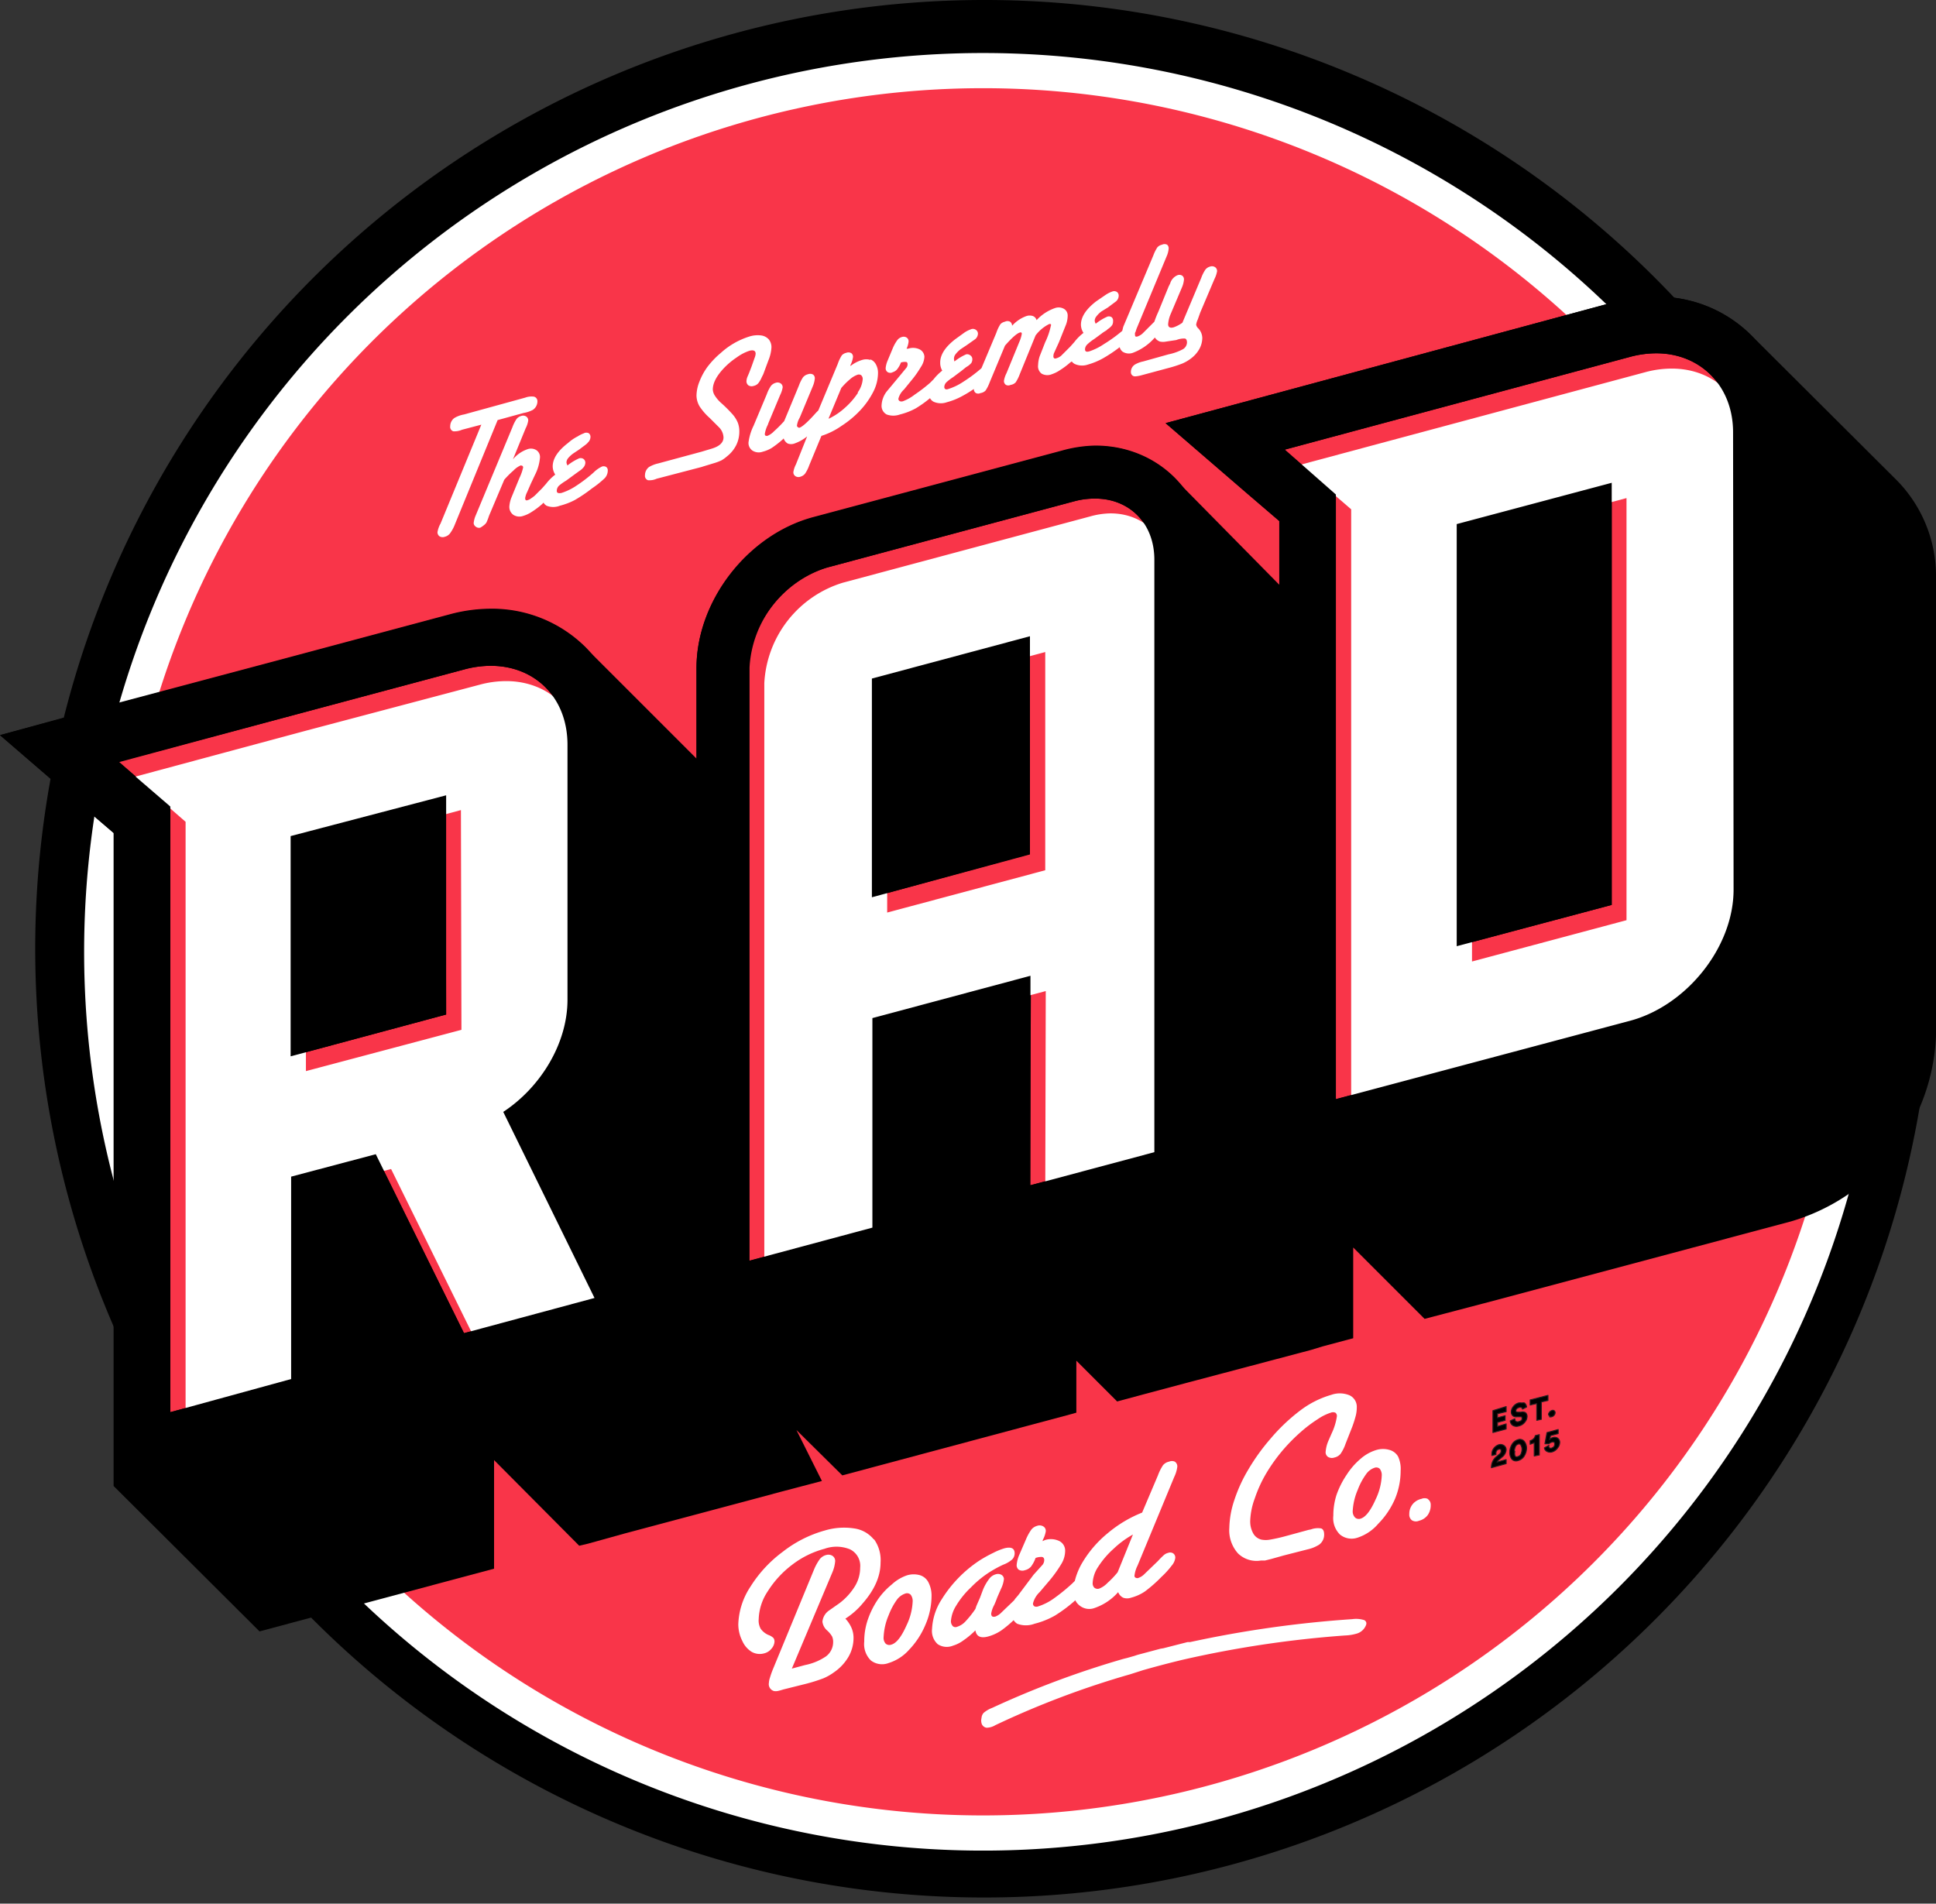
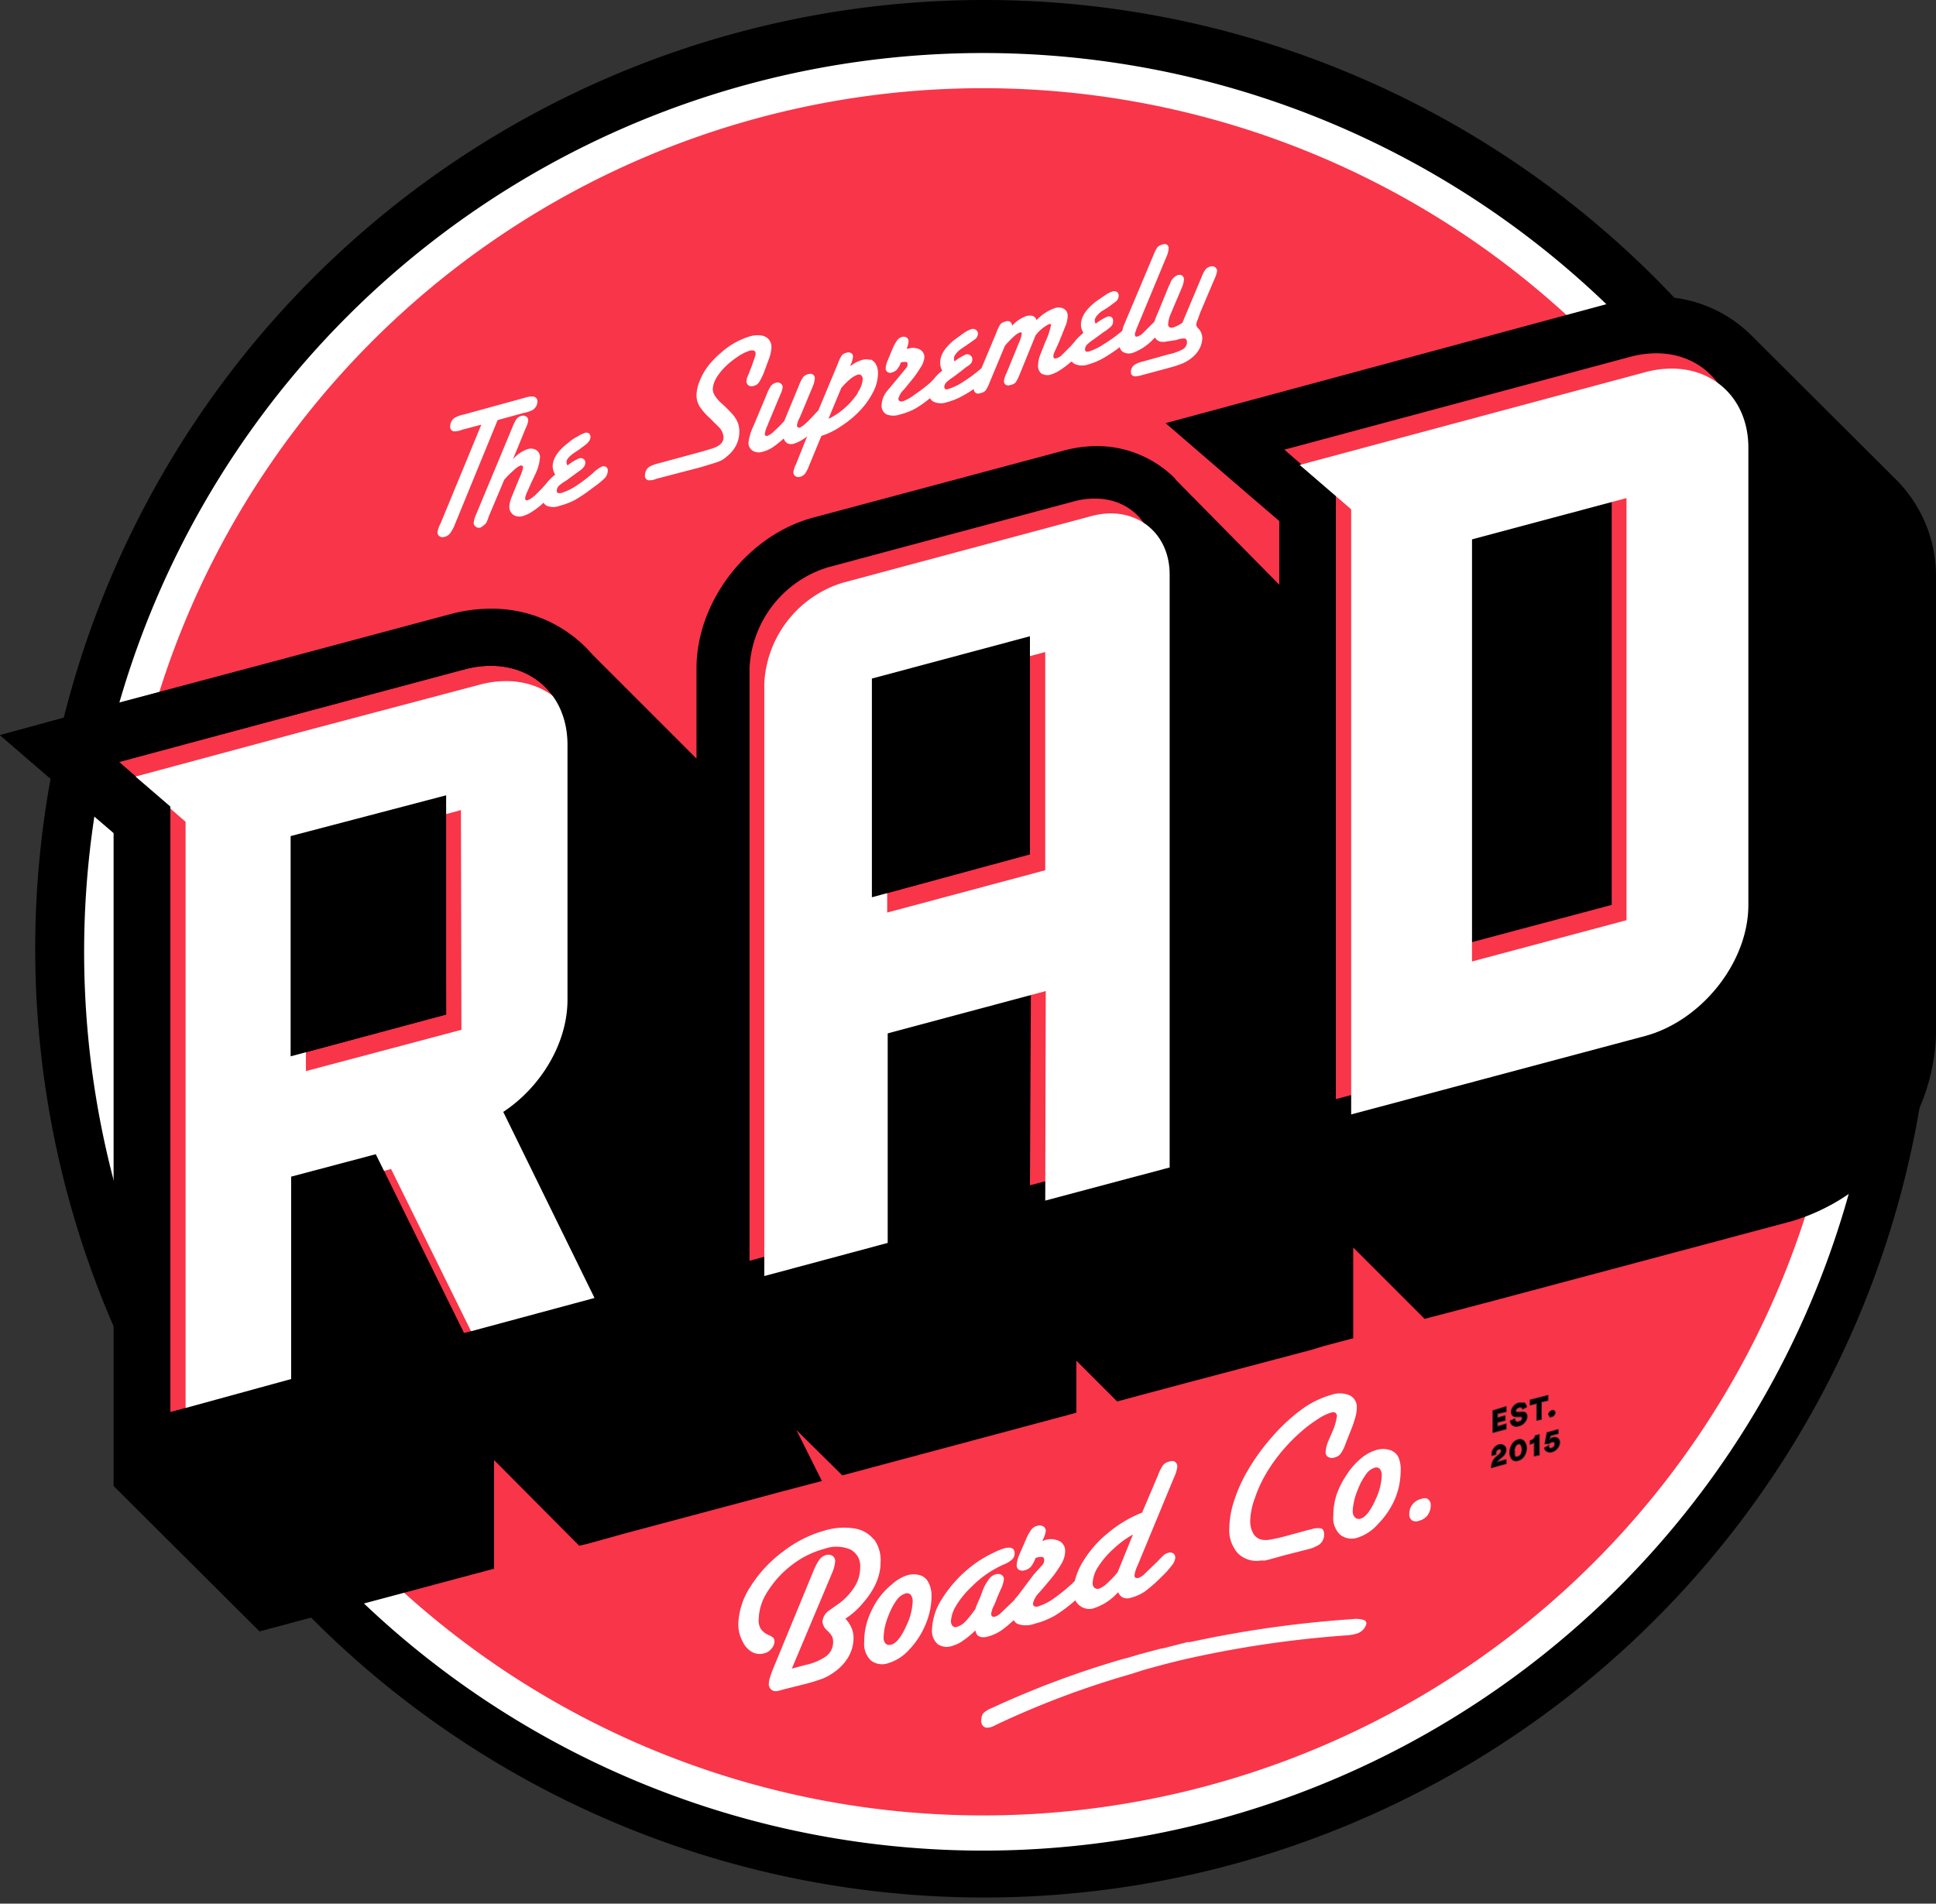
<svg xmlns="http://www.w3.org/2000/svg" viewBox="0 0 379.7 373.4">
  <rect x="0" y="0" width="379.7" height="373.4" fill="#333333" stroke="none" />
  <defs>
    <style>
      .a{fill:#fff}.b{fill:#f93549}.c{stroke:#231f20;stroke-linecap:round;stroke-linejoin:round;stroke-width:.19px}
    </style>
  </defs>
  <path class="a" d="M192.8 368.2A181.5 181.5 0 11321 315a180.3 180.3 0 01-128.3 53.2z" />
  <path d="M192.8 10.4A176.3 176.3 0 1116.5 186.7 176.3 176.3 0 01192.8 10.4m0-10.4a186.1 186.1 0 1072.7 14.7A185.5 185.5 0 00192.8 0z" />
  <path class="b" d="M362.2 186.7A169.4 169.4 0 11192.8 17.3a169.4 169.4 0 01169.4 169.4z" />
  <path d="M372 94.2l-28.6-28.5a26 26 0 00-18.6-7.5 31.1 31.1 0 00-8 1L249 77.5 228.6 83l16 13.8 6.3 5.4v12.5l-20.4-20.7v-.1a21.7 21.7 0 00-15.7-6.4 25.9 25.9 0 00-6.6 1l-48.6 13c-12.9 3.4-23 16.4-23 29.6v17.7l-21.8-21.8a26 26 0 00-18.6-7.5 31 31 0 00-8 1.1l-34 9.1-33.8 9L0 144.2 16 158l6.3 5.4v128.1L50.9 320l46-12.3v-21.3l16.7 16.8 1.7-.4 7.2-2L148 294l5.2-1.4 8-2.1-5-10 9 8.9 45.2-12.1.7-.2v-10.2l8 8 5.2-1.4 9-2.4 23.8-6.3 2.3-.7 6-1.6v-17.8l14 14 14.1-3.7 57.7-15.4a39.6 39.6 0 0028.5-36.5v-89.7a26.8 26.8 0 00-7.7-19.2zM96.8 271.4l1-.2-1 .2z" />
  <path class="b" d="M111.3 196v-49.9c0-9.3-6.4-15.5-15-15.5a19.9 19.9 0 00-5.2.7l-34 9.1-33.8 9 10.1 8.8V277l23.7-6.4v-39.7l16.6-4.4 17.3 35 25.6-6.8-17.9-36.5a27.9 27.9 0 0012.6-22zm-23.8 3L57 207.2V164l30.4-8.2zM324.8 69.3a20 20 0 00-5.1.7l-67.8 18.2L262 97v118.6l57.7-15.4c11-3 20.2-14.4 20.2-25.7V84.8c0-9.2-6.5-15.5-15-15.5zm-8.7 108.2l-30.4 8.1v-82.8l30.4-8.1zM202 232.5l24.4-6.5V109.7c0-7.1-5-11.9-11.6-11.9a15.5 15.5 0 00-4 .5l-48.5 13A21.8 21.8 0 00147 131v116.3l24.2-6.5v-41.1l31-8.3zM171 176V133l31-8.3v42.8z" />
  <g>
    <path class="a" d="M114.3 199v-50c0-9.2-6.5-15.4-15-15.4a19.9 19.9 0 00-5.2.7l-34 9-33.8 9.1 10.1 8.8v118.7l23.7-6.4v-39.7l16.6-4.5L94 264.4l25.5-6.8-17.8-36.5a27.9 27.9 0 0012.6-22zm-23.8 3L60 210.1v-43l30.4-8.2zM327.8 72.3a19.9 19.9 0 00-5.1.7l-67.8 18.2 10.1 8.7v118.7l57.7-15.4c11-3 20.2-14.4 20.2-25.7V87.8c0-9.3-6.5-15.5-15-15.5zM319 180.5l-30.3 8.1v-82.8l30.3-8.1zM205 235.5l24.4-6.5V112.7c0-7.2-5-12-11.6-12a15.5 15.5 0 00-4 .6l-48.5 13a21.8 21.8 0 00-15.4 19.7v116.3l24.2-6.5v-41.1l31-8.3zM174 179v-42.8l31-8.3v42.8z" />
  </g>
  <g>
-     <path d="M343.4 65.7a26 26 0 00-18.6-7.5 31.1 31.1 0 00-8 1L249 77.5 228.6 83l16 13.8 6.3 5.4v128l14-3.7 57.7-15.4a39.6 39.6 0 0028.5-36.5V84.8a26.8 26.8 0 00-7.7-19.1zM340 174.5c0 11.3-9.2 22.7-20.2 25.7L262 215.6V97L252 88.2 319.7 70a20 20 0 015.1-.7c8.6 0 15.1 6.3 15.1 15.5z" />
-     <path d="M285.7 185.6l30.4-8.1V94.7l-30.4 8.1zm11.2-74.2l8-2.2V169l-8 2.2zM214.8 87.4a25.9 25.9 0 00-6.6 1l-48.6 13c-12.9 3.4-23 16.4-23 29.6v129.8l13-3.5 24.2-6.5 7.6-2v-41.1l10.3-2.8V246l13-3.5 24.4-6.5 7.7-2V109.7c0-12.7-9.5-22.3-22-22.3zm-43.7 153.4l-24.2 6.5V131c0-8.5 7-17.4 15.4-19.7l48.5-13a15.5 15.5 0 014-.5c6.7 0 11.6 4.8 11.6 12V226l-24.3 6.5v-41.1l-31 8.3z" />
    <path d="M202 124.8l-31 8.3V176l31-8.4zm-10.3 34.9l-10.3 2.7v-21.3l10.3-2.8z" />
    <g>
      <path d="M126.6 249.7l-14.1-28.8c6.2-7 10-16 10-24.8v-50a26.8 26.8 0 00-7.7-19.2 26 26 0 00-18.6-7.5 31 31 0 00-8 1.1l-34 9.1-33.8 9L0 144.2 16 158l6.3 5.4v128.1l14-3.7 23.7-6.4 8.3-2.2v-38.6L81 266.4l4 8.2 8.9-2.4 25.6-6.8 13-3.5zM91 261.5l-17.3-35.1-16.6 4.4v39.7L33.4 277V158.2l-10.1-8.7 33.8-9.1 34-9.1a19.9 19.9 0 015.1-.7c8.7 0 15.1 6.2 15.1 15.5v50c0 8.6-5.3 17.2-12.6 22l17.9 36.5z" />
      <path d="M57 207.2l30.5-8.2v-43L57 164zm11.3-34.6l8-2.1v20l-8 2.1z" />
    </g>
  </g>
  <g>
    <path class="c" d="M295.4 280.3l-2.6.7v-4.3l2.6-.8v1l-1.7.4v.8l1.5-.4v.9l-1.5.4v.8l1.7-.5zM299.4 276l-.8.4a.5.5 0 00-.2-.3.6.6 0 00-.5 0 .8.8 0 00-.4.2.6.6 0 00-.2.4c0 .2.1.3.4.3h.6a1.2 1.2 0 01.9.1 1 1 0 01.3.8 1.7 1.7 0 01-.4 1 2 2 0 01-1.2.8 1.4 1.4 0 01-1.2-.1 1.1 1.1 0 01-.5-.9l.9-.4a.6.6 0 00.2.5.7.7 0 00.7 0 .9.9 0 00.4-.2.5.5 0 00.1-.4.3.3 0 000-.2.5.5 0 00-.4-.1h-.6a1 1 0 01-.8-.2 1 1 0 01-.3-.7 1.7 1.7 0 01.4-1.1 2 2 0 011-.7 2 2 0 01.7 0 .9.9 0 01.5 0 1 1 0 01.3.4 1 1 0 01.1.3zM303.6 274.7l-1.3.3v3.4l-.9.2v-3.3l-1.3.3v-1l3.5-.9zM304 277.8a.5.5 0 01-.3-.4.8.8 0 01.2-.4.8.8 0 01.4-.3.5.5 0 01.5 0 .5.5 0 01.2.4.8.8 0 01-.2.5.8.8 0 01-.5.3.5.5 0 01-.4 0zM293.4 285.3l-.8.2a1 1 0 010-.3 1.7 1.7 0 01.3-1 2 2 0 011-.8 1.2 1.2 0 011 .1 1 1 0 01.5.9 2 2 0 01-.8 1.4l-.7.6a1 1 0 00-.3.4l1.8-.5v.8l-2.9.8a2.7 2.7 0 01.2-1.1 2.5 2.5 0 01.7-1l.6-.5a1.5 1.5 0 00.3-.3.7.7 0 00.1-.4.3.3 0 00-.1-.3.4.4 0 00-.4 0 .7.7 0 00-.4.3.8.8 0 00-.1.4.7.7 0 000 .3zM296.1 285a3 3 0 01.4-1.6 2 2 0 011.2-1 1.1 1.1 0 011.3.4 2.1 2.1 0 01.4 1.3 3 3 0 01-.4 1.4 2 2 0 01-1.3 1 1.1 1.1 0 01-1.2-.3 2.1 2.1 0 01-.4-1.3zm1-.3a1.9 1.9 0 000 .8.4.4 0 00.6.2.8.8 0 00.6-.5 2.3 2.3 0 00.2-.9 1.7 1.7 0 00-.2-.8.4.4 0 00-.6-.2.8.8 0 00-.5.5 2.4 2.4 0 00-.2.9zM301.9 285.4l-1 .2V283l-.8.3v-.7a1.5 1.5 0 00.7-.4 1.1 1.1 0 00.3-.6l.8-.2zM302.9 284l.9-.5a.4.4 0 00.6.5.8.8 0 00.4-.3.7.7 0 00.1-.5.4.4 0 00-.1-.3.5.5 0 00-.5 0 1 1 0 00-.5.3h-.7a.8.8 0 01-.1 0l.4-2.2 2.2-.6v.8l-1.5.4-.2.8a1.2 1.2 0 01.6-.4 1.1 1.1 0 011 .1 1 1 0 01.4.9 1.7 1.7 0 01-.4 1 2 2 0 01-1.1.8 1.3 1.3 0 01-1-.1.9.9 0 01-.5-.7z" />
  </g>
  <g>
    <path class="a" d="M171.4 302a6 6 0 00-3.9-2.2 13.1 13.1 0 00-5.7.4 23.7 23.7 0 00-8.3 4.2 25 25 0 00-6.3 6.8 14.2 14.2 0 00-2.4 7.4 7.3 7.3 0 00.8 3.3 4.8 4.8 0 001.8 2.1 3.2 3.2 0 002.5.3 2.6 2.6 0 001.4-.9 2.3 2.3 0 00.6-1.4 1.2 1.2 0 00-.2-.7 2.7 2.7 0 00-1-.6 3.7 3.7 0 01-1.5-1.2 3.3 3.3 0 01-.4-1.9 10.4 10.4 0 011.8-5.5 19.6 19.6 0 014.8-5.2 18 18 0 016.3-3.1 7 7 0 015 .1 3.6 3.6 0 012 3.6 7 7 0 01-1 3.6 12.2 12.2 0 01-3.1 3.4l-2 1.4a3 3 0 00-1.3 2.2 2.7 2.7 0 00.9 1.7 5.1 5.1 0 011 1.2 2.7 2.7 0 01.2 1.2 3.5 3.5 0 01-1.4 2.7 11.1 11.1 0 01-4.1 1.7l-2.6.7 8-19a7 7 0 00.5-2.1 1.2 1.2 0 00-.5-1 1.5 1.5 0 00-1.2-.2 2.4 2.4 0 00-1.3.8 10.2 10.2 0 00-1.2 2.2l-8 19.4a17.8 17.8 0 00-.6 1.7 3.7 3.7 0 00-.2 1 1.4 1.4 0 001 1.6 2.2 2.2 0 00.7 0 9.6 9.6 0 001.1-.3l4.4-1.1a32 32 0 003.5-1.1 10.4 10.4 0 002.1-1.2 9.5 9.5 0 002.8-3 7.4 7.4 0 001-3.7 5 5 0 00-.4-2 6.3 6.3 0 00-1.2-1.8 14.7 14.7 0 003.4-3q3.5-4 3.5-8a7 7 0 00-1.3-4.6zM180.5 309a4.5 4.5 0 00-2.6 0 8.3 8.3 0 00-3 1.8 13.9 13.9 0 00-2.9 3.2 16.8 16.8 0 00-1.9 4 13.2 13.2 0 00-.6 4 4.5 4.5 0 001.3 3.7 3.6 3.6 0 003.5.5 8.9 8.9 0 004-2.6 15.9 15.9 0 003.2-4.9 14.3 14.3 0 001.2-5.6 5.7 5.7 0 00-.6-2.7 2.8 2.8 0 00-1.6-1.4zm-2.7 9.8q-1.5 3.4-3 3.8a1.1 1.1 0 01-1.1-.2 1.7 1.7 0 01-.4-1.3 12.3 12.3 0 011-4.3 13 13 0 011.6-3 3.3 3.3 0 011.6-1.2 1 1 0 011.1.2 2 2 0 01.4 1.3 11.9 11.9 0 01-1.2 4.7zM193.8 321a8.7 8.7 0 002.6-1.2 22 22 0 002.4-2 2.2 2.2 0 00.7.7 4.8 4.8 0 003.4 0 16 16 0 004-1.6 28.7 28.7 0 004-3 2.8 2.8 0 00.8 1 3 3 0 003 .5 10.8 10.8 0 004.6-3.1 2 2 0 001 1.1 2.3 2.3 0 001.5 0 9 9 0 002.7-1.2 26.7 26.7 0 003.3-2.9 16.5 16.5 0 002-2.2 2.9 2.9 0 00.7-1.5 1 1 0 00-.4-.9 1.1 1.1 0 00-1-.1 2 2 0 00-.8.4 15.3 15.3 0 00-1.2 1.2l-2.8 2.7a3 3 0 01-1 .6.6.6 0 01-.5 0 .4.4 0 01-.3-.4 5.8 5.8 0 01.6-2l7.2-17.4a6.4 6.4 0 00.6-2 1.1 1.1 0 00-.5-1 1.4 1.4 0 00-1.1 0 2.1 2.1 0 00-1.2.7 9.5 9.5 0 00-1 2l-3.1 7.3a24.5 24.5 0 00-6.7 4 22 22 0 00-4.9 5.6 13.2 13.2 0 00-1.6 3.8l-.5.5a37.2 37.2 0 01-3.7 3 10.9 10.9 0 01-3 1.5 1 1 0 01-.7 0 .6.6 0 01-.3-.6 4.6 4.6 0 011.3-2.2l1.7-2a25.3 25.3 0 002.6-3.6 5 5 0 00.7-2.4 2.1 2.1 0 00-1.1-2 3.8 3.8 0 00-2.9-.2l-.4.2v-.2a5.5 5.5 0 00.6-1.7 1 1 0 00-.5-1 1.4 1.4 0 00-1.2-.1 2.2 2.2 0 00-1.1.7 9.6 9.6 0 00-1.1 2l-1.3 3a6.4 6.4 0 00-.5 1.9 1.1 1.1 0 00.4 1 1.4 1.4 0 001.2.1 2.3 2.3 0 001.2-.7 6.2 6.2 0 00.9-1.7 3.2 3.2 0 011.3-.2c.3.1.4.3.4.6a1.5 1.5 0 01-.3.9l-1.8 2-3 4-.6.7-.2.3-2.5 2.4a3.3 3.3 0 01-1.2.8c-.5.1-.8 0-.8-.6a5.3 5.3 0 01.6-1.7l.3-.7.3-.8.7-1.6a5.9 5.9 0 00.6-2 1 1 0 00-.5-.8 1.4 1.4 0 00-1.1-.1 2.4 2.4 0 00-1.3.9 9.4 9.4 0 00-1.2 2.1l-.6 1.6-.7 1.6-.2.6a19.5 19.5 0 01-2 2.5 3.7 3.7 0 01-1.6 1 .8.8 0 01-.8-.1 1.4 1.4 0 01-.4-1 6.6 6.6 0 011-3 16.8 16.8 0 012.9-3.6 21 21 0 012.9-2.5 22.3 22.3 0 013.5-2 5.5 5.5 0 001.7-1 1.7 1.7 0 00.5-1.2q0-1.5-2-1a12.6 12.6 0 00-2.2.9 25.5 25.5 0 00-2.7 1.5 24.8 24.8 0 00-7.4 7.6 11.7 11.7 0 00-1.9 5.8 3.5 3.5 0 001.1 3 3.2 3.2 0 003 .3 6.6 6.6 0 002-1 16.2 16.2 0 002.4-2q.3 1.8 2.5 1.2zm21.6-13.7a17.1 17.1 0 013-3.5 18.6 18.6 0 013.8-2.8l-3 7.4a17.7 17.7 0 01-2 2.1 4.5 4.5 0 01-1.6 1.1 1 1 0 01-1-.2 1.2 1.2 0 01-.3-.9 6.3 6.3 0 011.1-3.2zM247.3 306.1h.8l1.2-.3 2.5-.7 4.7-1.2a7.2 7.2 0 002.2-.9 2.4 2.4 0 001-2q0-1-.6-1.2a4 4 0 00-2 .2l-.5.1-4.4 1.2a32.1 32.1 0 01-3.1.7 4.6 4.6 0 01-1.7 0 2.5 2.5 0 01-1.6-1.2 4.8 4.8 0 01-.6-2.5 14 14 0 01.9-4.4 25.7 25.7 0 012.3-5 33.5 33.5 0 013.5-4.8 35.2 35.2 0 013.2-3.2 26.6 26.6 0 013.3-2.5 9.8 9.8 0 012.6-1.3 1.2 1.2 0 01.9 0 .8.8 0 01.3.7 11.6 11.6 0 01-1 3.3l-.7 1.6a6.8 6.8 0 00-.5 2 1.1 1.1 0 00.5 1.1 1.5 1.5 0 001.2.1 2.2 2.2 0 001.2-.7 8 8 0 001-2l1.3-3.3a22.7 22.7 0 00.7-2.2 6.7 6.7 0 00.2-1.6 2.5 2.5 0 00-1.4-2.4 5 5 0 00-3.6-.1 18.6 18.6 0 00-6 3 36.4 36.4 0 00-6 5.7 40.3 40.3 0 00-4.3 6 29.5 29.5 0 00-2.7 5.9 18.3 18.3 0 00-1 5.5 6.8 6.8 0 001.7 5 5.2 5.2 0 004.5 1.4zM272.5 284.4a4.5 4.5 0 00-2.5 0 8.3 8.3 0 00-3.1 1.7 14 14 0 00-2.8 3.2 17 17 0 00-2 4 13.3 13.3 0 00-.6 4 4.5 4.5 0 001.3 3.7 3.6 3.6 0 003.5.6 9 9 0 004-2.7 16 16 0 003.3-4.9 14.3 14.3 0 001.1-5.5 5.7 5.7 0 00-.5-2.8 2.8 2.8 0 00-1.7-1.3zm-2.7 9.7q-1.5 3.4-3 3.8a1.1 1.1 0 01-1-.2 1.7 1.7 0 01-.5-1.3 12.3 12.3 0 011-4.2 13 13 0 011.6-3 3.3 3.3 0 011.7-1.3 1 1 0 011 .2 2 2 0 01.4 1.3 11.9 11.9 0 01-1.2 4.7zM280 294a1.5 1.5 0 00-1.2 0 3.1 3.1 0 00-1.7 1 3 3 0 00-.7 2 1.4 1.4 0 00.5 1.2 1.5 1.5 0 001.4.1 3 3 0 001.7-1.1 3.3 3.3 0 00.6-2 1.3 1.3 0 00-.5-1.1zM267.6 317.8a5.3 5.3 0 00-2.4-.2 218.7 218.7 0 00-31.8 4.5h-.2-.3l-4.7 1.2-.6.1-4.5 1.2-.6.2-1.4.4-.8.2a180 180 0 00-25.7 9.6 5.6 5.6 0 00-1.7 1 1.7 1.7 0 00-.4 1 2 2 0 000 1 1.2 1.2 0 001 .9 3.4 3.4 0 001.7-.5 172.9 172.9 0 0126.5-10l2.5-.8a193.8 193.8 0 017.6-2 210.7 210.7 0 0132-4.8 9.2 9.2 0 002.4-.4 2.8 2.8 0 001.7-1.6c.2-.5 0-.8-.3-1z" />
  </g>
  <g>
    <path class="a" d="M102.7 81a5.9 5.9 0 001.8-.6 2 2 0 00.9-1.7.9.9 0 00-.7-.9 3.6 3.6 0 00-1.7.2l-12 3.3a5.6 5.6 0 00-1.9.7 2 2 0 00-.8 1.6.9.9 0 00.6 1 3.7 3.7 0 001.7-.3l3.8-1-8 19.4a5.1 5.1 0 00-.6 1.7 1 1 0 00.4.8 1.2 1.2 0 001 .1 1.9 1.9 0 001-.6 7.3 7.3 0 001-1.8l8.4-20.5z" />
    <path class="a" d="M118.9 91.6a1 1 0 00-.8-.1 5.9 5.9 0 00-1.7 1.2 28.7 28.7 0 01-3.4 2.6 11.4 11.4 0 01-2.9 1.4c-.6.1-.9 0-.9-.4a1.4 1.4 0 01.4-1 9.1 9.1 0 011.4-1l1.5-1.1 1.1-.8a3.4 3.4 0 00.9-.8 1.5 1.5 0 00.3-.8.9.9 0 00-.4-.8 1 1 0 00-.8-.1 10 10 0 00-2.3 1.4 1.5 1.5 0 01-.2-.6 1.4 1.4 0 01.3-.8 5.3 5.3 0 011.1-1l1.2-.8c.9-.7 1.4-1 1.6-1.3a1.5 1.5 0 00.5-1 .9.9 0 00-.3-.8 1 1 0 00-1 0 5.8 5.8 0 00-1.2.6q-1 .5-1.9 1.3-3 2.3-3 4.6a3 3 0 00.5 1.6 9.3 9.3 0 00-1.8 1.8l-.8.9-1.4 1.4a8 8 0 01-.8.6 1.8 1.8 0 01-.6.3q-.5.2-.5-.4a3.9 3.9 0 01.4-1.2l.7-1.6.8-1.7a9.2 9.2 0 001-3.4 1.6 1.6 0 00-.7-1.5 2 2 0 00-1.7-.2 6.4 6.4 0 00-2.9 2l2.5-6.1a5 5 0 00.5-1.5.9.9 0 00-.4-.8 1.1 1.1 0 00-1-.1 1.7 1.7 0 00-.9.6 7.6 7.6 0 00-.8 1.6l-7.2 17.3a5 5 0 00-.4 1.5.9.9 0 00.4.7 1 1 0 00.9.2 3.7 3.7 0 00.6-.4 2.3 2.3 0 00.6-.6 11 11 0 00.5-1.3l3-7.1a17.4 17.4 0 011.8-1.8 4.4 4.4 0 011.4-1q.5 0 .5.4a9.2 9.2 0 01-.7 2l-1.6 3.9a5.9 5.9 0 00-.4 1.7 1.9 1.9 0 00.8 1.7 2.2 2.2 0 001.9.2 6.3 6.3 0 001.7-.8 16 16 0 002-1.5l.3-.3a1.7 1.7 0 00.6.6 3.5 3.5 0 002.6 0 13.6 13.6 0 002.9-1.1 28 28 0 003.4-2.3 18.9 18.9 0 002.5-2 2.2 2.2 0 00.6-1.5.8.8 0 00-.3-.7zM147.8 75.7a1.7 1.7 0 00.9-.5 5.1 5.1 0 00.7-1.2l.3-.6 1-2.7a7.9 7.9 0 00.6-2.5 2.4 2.4 0 00-.5-1.6 2.4 2.4 0 00-1.5-.8 5.4 5.4 0 00-2.3.2 14.9 14.9 0 00-5.6 3.2 16.8 16.8 0 00-2.6 2.7 12.2 12.2 0 00-1.6 2.9 7.7 7.7 0 00-.6 2.8 4.3 4.3 0 00.6 2.1 11.5 11.5 0 002 2.3l1.8 1.8a3 3 0 01.9 2q0 1.5-2.3 2.2l-2 .6-8.5 2.3a6.2 6.2 0 00-1.8.7 2 2 0 00-.8 1.6.9.9 0 00.6 1 3.5 3.5 0 001.7-.3l8.8-2.3.3-.1 2.3-.7a10.3 10.3 0 001.3-.5 7 7 0 001.1-.8 6.5 6.5 0 001.8-2.2 6 6 0 00.6-2.6 4.8 4.8 0 00-.3-1.8 5.9 5.9 0 00-1-1.6 27 27 0 00-2.2-2.2 6.8 6.8 0 01-1.3-1.5 2.5 2.5 0 01-.4-1.2q0-1.8 2-4a14.6 14.6 0 012.7-2.3 9 9 0 012.5-1.3c.8-.2 1.2 0 1.2.6a2.8 2.8 0 01-.2.8l-.6 1.7-.5 1.3-.3.7a2.5 2.5 0 00-.2.9 1 1 0 00.4.8 1.2 1.2 0 001 .1zM170.7 70.6a2.7 2.7 0 00-1.6 0 6.8 6.8 0 00-2.3 1.2v-.2a4.7 4.7 0 00.5-1.6.9.9 0 00-.3-.7 1.1 1.1 0 00-1-.1 1.7 1.7 0 00-.9.5 7.8 7.8 0 00-.8 1.7l-3.8 9.1-.4.4q-2.4 2.7-3.3 3a.4.4 0 01-.3-.1.4.4 0 01-.2-.3 4.3 4.3 0 01.3-1.1l.3-.6 2.5-6a5.2 5.2 0 00.4-1.5.9.9 0 00-.3-.8 1.1 1.1 0 00-1-.1 1.8 1.8 0 00-1 .6 7.3 7.3 0 00-.8 1.6l-2.9 7a24.5 24.5 0 01-2 2 3.7 3.7 0 01-1.3.9c-.3 0-.5 0-.5-.4a6.2 6.2 0 01.6-1.8l.1-.3 2.3-5.5a5.3 5.3 0 00.5-1.5.9.9 0 00-.4-.8 1.1 1.1 0 00-1-.1 1.8 1.8 0 00-.9.6 7 7 0 00-.8 1.6l-2.6 6.2a10.4 10.4 0 00-1 3.3 1.8 1.8 0 00.8 1.6 2.3 2.3 0 002 .2 6.5 6.5 0 001.7-.7 19 19 0 002.2-1.7l.2-.2a1.8 1.8 0 00.8 1 1.9 1.9 0 001.3 0 8.2 8.2 0 002.5-1.4l-2.2 5.5a4.9 4.9 0 00-.5 1.5.9.9 0 00.4.8 1.1 1.1 0 001 .1 1.8 1.8 0 00.9-.6 7 7 0 00.8-1.6l2.4-5.8a14.6 14.6 0 004-2 19.4 19.4 0 003.6-3 15.7 15.7 0 002.6-3.7 8.2 8.2 0 00.9-3.6 3.4 3.4 0 00-.4-1.7 2 2 0 00-1.1-1zm-2.4 6.4a14.5 14.5 0 01-2.6 3 13 13 0 01-3.1 2.1h-.1l2.5-6a13.8 13.8 0 011.7-1.7 4.5 4.5 0 011.5-.9.8.8 0 01.7.1 1 1 0 01.3.8 5.1 5.1 0 01-1 2.6zM235.4 61.3l2.8-6.6a5.3 5.3 0 00.5-1.5.9.9 0 00-.4-.8 1.1 1.1 0 00-1-.1 1.7 1.7 0 00-.9.6 7.4 7.4 0 00-.8 1.6l-3.7 8.8a6.7 6.7 0 01-1.7.9c-.7.2-1.1 0-1.1-.6a6.1 6.1 0 01.5-2l2.2-5.2a5 5 0 00.4-1.5.9.9 0 00-.3-.8 1 1 0 00-1-.1 2.5 2.5 0 00-1.4 1.6l-.2.4-.1.2-2 4.9a19.5 19.5 0 00-.8 2l-.6.6-1.7 1.7a2.8 2.8 0 01-1 .6c-.4.1-.5 0-.5-.4a1.6 1.6 0 010-.3 1.6 1.6 0 00.2-.5l.1-.3 5.9-14.2a4.6 4.6 0 00.4-1.5.9.9 0 00-.3-.8 1.1 1.1 0 00-1 0 1.7 1.7 0 00-.9.5 7.7 7.7 0 00-.8 1.6l-5.9 14-.2.8a28.7 28.7 0 01-3.6 2.6 11.5 11.5 0 01-2.8 1.4q-.9.3-.9-.4a1.4 1.4 0 01.4-.9 9 9 0 011.4-1.1l1.5-1.1c.5-.4 1-.6 1.1-.8a3.3 3.3 0 00.9-.8 1.4 1.4 0 00.2-.8.9.9 0 00-.3-.8 1 1 0 00-.8-.1 10.1 10.1 0 00-2.3 1.4 1.5 1.5 0 01-.2-.6 1.4 1.4 0 01.3-.8 5.3 5.3 0 011-1l1.3-.8 1.6-1.2a1.5 1.5 0 00.5-1 .9.9 0 00-.3-.8 1 1 0 00-1-.1 5.9 5.9 0 00-1.2.6l-1.9 1.3q-3 2.3-3 4.6a3 3 0 00.5 1.6 9.4 9.4 0 00-1.8 1.8l-.8.9-1.8 1.8a2.6 2.6 0 01-1 .5.4.4 0 01-.3 0 .4.4 0 01-.2-.4 1.8 1.8 0 01.1-.6l1-2.2 1.4-3.5a5.3 5.3 0 00.3-1.7 1.5 1.5 0 00-.7-1.3 2.1 2.1 0 00-1.7-.2 8.8 8.8 0 00-3.7 2.4 1.2 1.2 0 00-.7-.8 2 2 0 00-1.3 0 6.8 6.8 0 00-2.8 1.9 1 1 0 00-.4-.8 1.1 1.1 0 00-1 0 1.7 1.7 0 00-.9.5 7.7 7.7 0 00-.8 1.7l-2.9 6.9-.1.1a28.7 28.7 0 01-3.5 2.6 11.4 11.4 0 01-2.9 1.4c-.5.2-.8 0-.8-.4a1.4 1.4 0 01.4-.9 9.3 9.3 0 011.3-1l1.6-1.2 1-.8a3.4 3.4 0 001-.8 1.4 1.4 0 00.2-.8.9.9 0 00-.4-.7 1 1 0 00-.8-.2 10 10 0 00-2.3 1.4 1.5 1.5 0 01-.1-.6 1.4 1.4 0 01.3-.8 5.3 5.3 0 011-1l1.2-.8 1.7-1.2a1.5 1.5 0 00.5-1 .9.9 0 00-.4-.8 1 1 0 00-1-.1 5.8 5.8 0 00-1.2.6l-1.8 1.3q-3 2.3-3 4.6a3 3 0 00.4 1.6 9.8 9.8 0 00-1.7 1.7l-.7.7a30 30 0 01-3 2.3 8.6 8.6 0 01-2.3 1.3.9.9 0 01-.6 0 .5.5 0 01-.3-.5 3.7 3.7 0 011.1-1.8l1.3-1.6a20.1 20.1 0 002-2.8 4 4 0 00.7-2 1.7 1.7 0 00-1-1.5 3 3 0 00-2.2-.1 4 4 0 00-.3 0 4.4 4.4 0 00.4-1.4.9.9 0 00-.4-.8 1.1 1.1 0 00-.9-.1 1.7 1.7 0 00-.9.6 7.7 7.7 0 00-.9 1.6l-1 2.4a5 5 0 00-.4 1.5.9.9 0 00.4.8 1 1 0 001 0 1.8 1.8 0 00.8-.5 4.9 4.9 0 00.8-1.4 2.6 2.6 0 011-.1c.2 0 .3.2.3.5a1.2 1.2 0 01-.2.6l-1.4 1.7-2.5 3a4.8 4.8 0 00-1 2.7 1.9 1.9 0 001 1.8 3.8 3.8 0 002.6 0 12.8 12.8 0 003.1-1.2 21.7 21.7 0 002.8-2 1.7 1.7 0 00.7.7 3.5 3.5 0 002.6.1 13.4 13.4 0 003-1.2 24.1 24.1 0 002.3-1.4.9.9 0 00.4.8 1 1 0 00.9 0 1.7 1.7 0 001-.5 7.8 7.8 0 00.8-1.6l3-7.2q2.1-2.4 3-2.6c.2 0 .3 0 .3.3a6.7 6.7 0 01-.5 1.6l-2.5 6.1a5 5 0 00-.5 1.5.9.9 0 00.4.8 1 1 0 00.9 0 1.7 1.7 0 001-.5 7.7 7.7 0 00.8-1.6l3.1-7.6a7.5 7.5 0 012.6-2.2.4.4 0 01.4 0 .3.3 0 010 .3 13.7 13.7 0 01-1.1 3.2l-1.1 2.8a6 6 0 00-.3 1.7 1.8 1.8 0 00.7 1.7 2.3 2.3 0 002 .1 6.6 6.6 0 001.6-.8 15.2 15.2 0 002-1.5l.3-.2a1.7 1.7 0 00.6.5 3.5 3.5 0 002.6.1 13.6 13.6 0 002.9-1.2 27.7 27.7 0 003.3-2.2 1.6 1.6 0 00.6.9 2.3 2.3 0 002 .2 10.7 10.7 0 004.3-3 1.9 1.9 0 001 .8 3 3 0 001.2 0l2-.3a4.2 4.2 0 011.7-.3c.3.1.4.4.4.8a1.6 1.6 0 01-.8 1.3 10.2 10.2 0 01-2.8 1l-5 1.4a5.3 5.3 0 00-1.6.6 1.7 1.7 0 00-.8 1.5.8.8 0 00.6.8 1.4 1.4 0 00.5 0 6.3 6.3 0 001-.2l5.2-1.4a23.7 23.7 0 002.8-.9 7.7 7.7 0 001.7-1 6 6 0 001.6-1.8 4.6 4.6 0 00.6-2.2 2.8 2.8 0 00-.8-1.9 1.3 1.3 0 01-.4-.7 3.3 3.3 0 01.3-1z" />
  </g>
</svg>